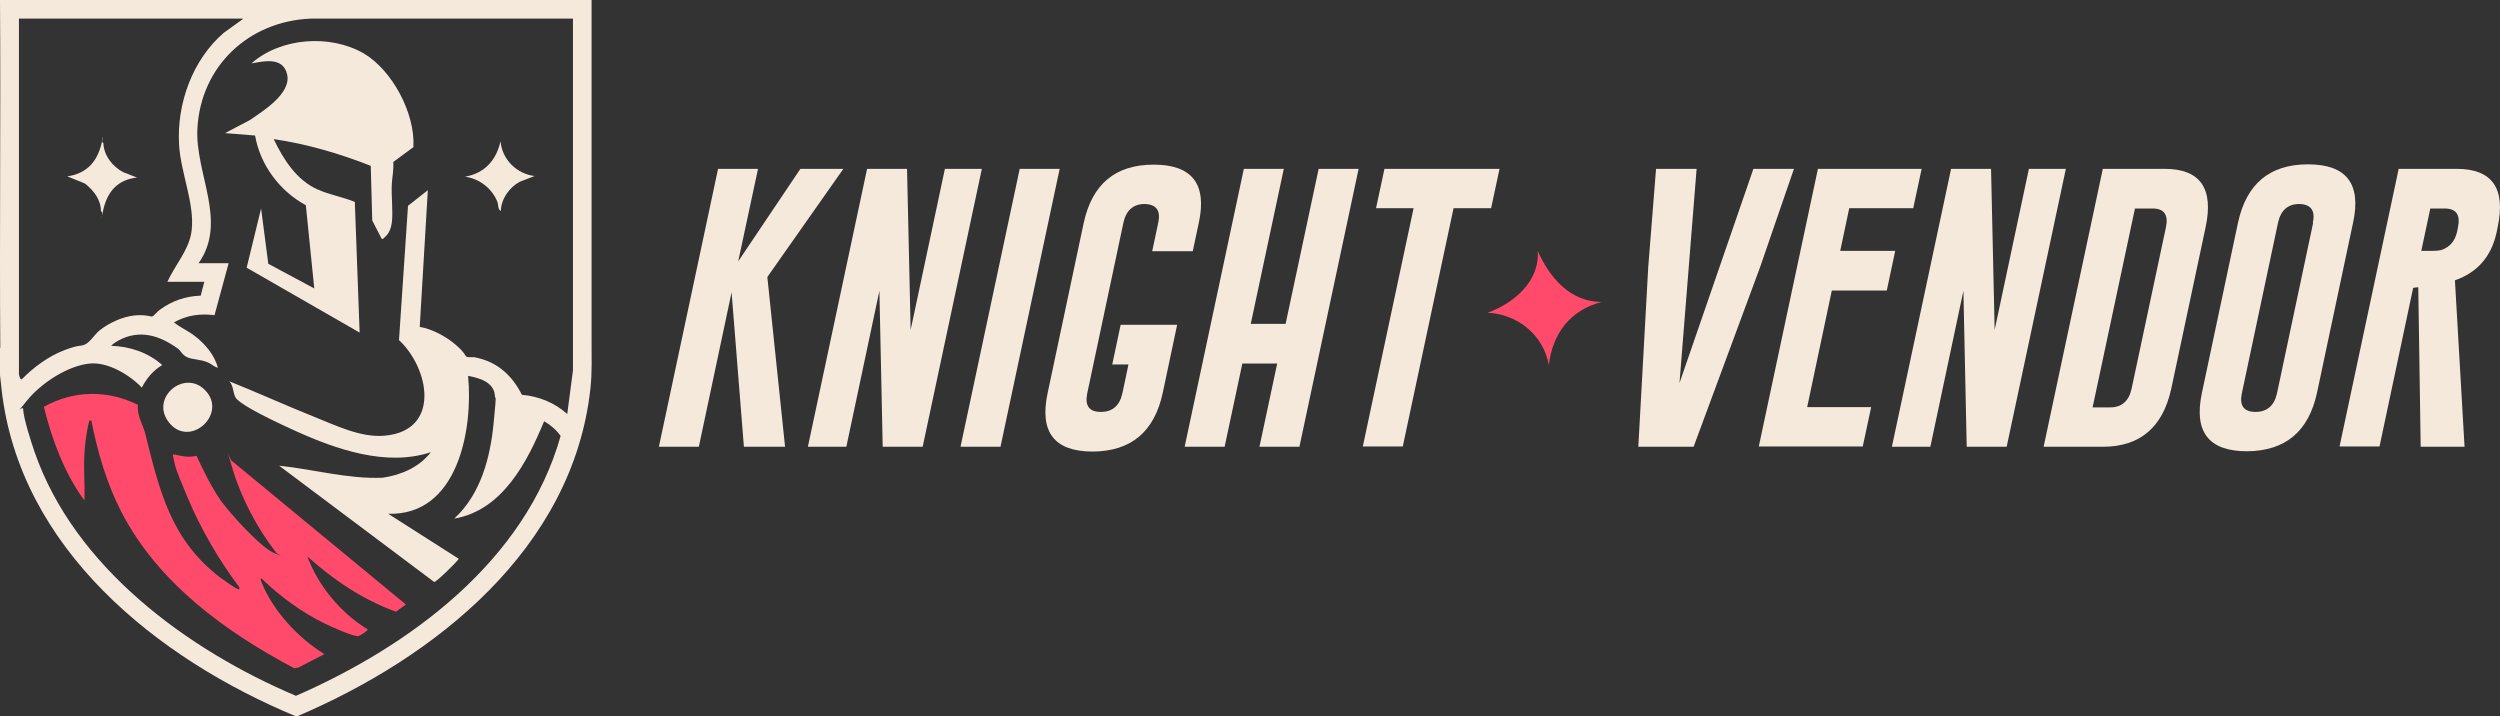
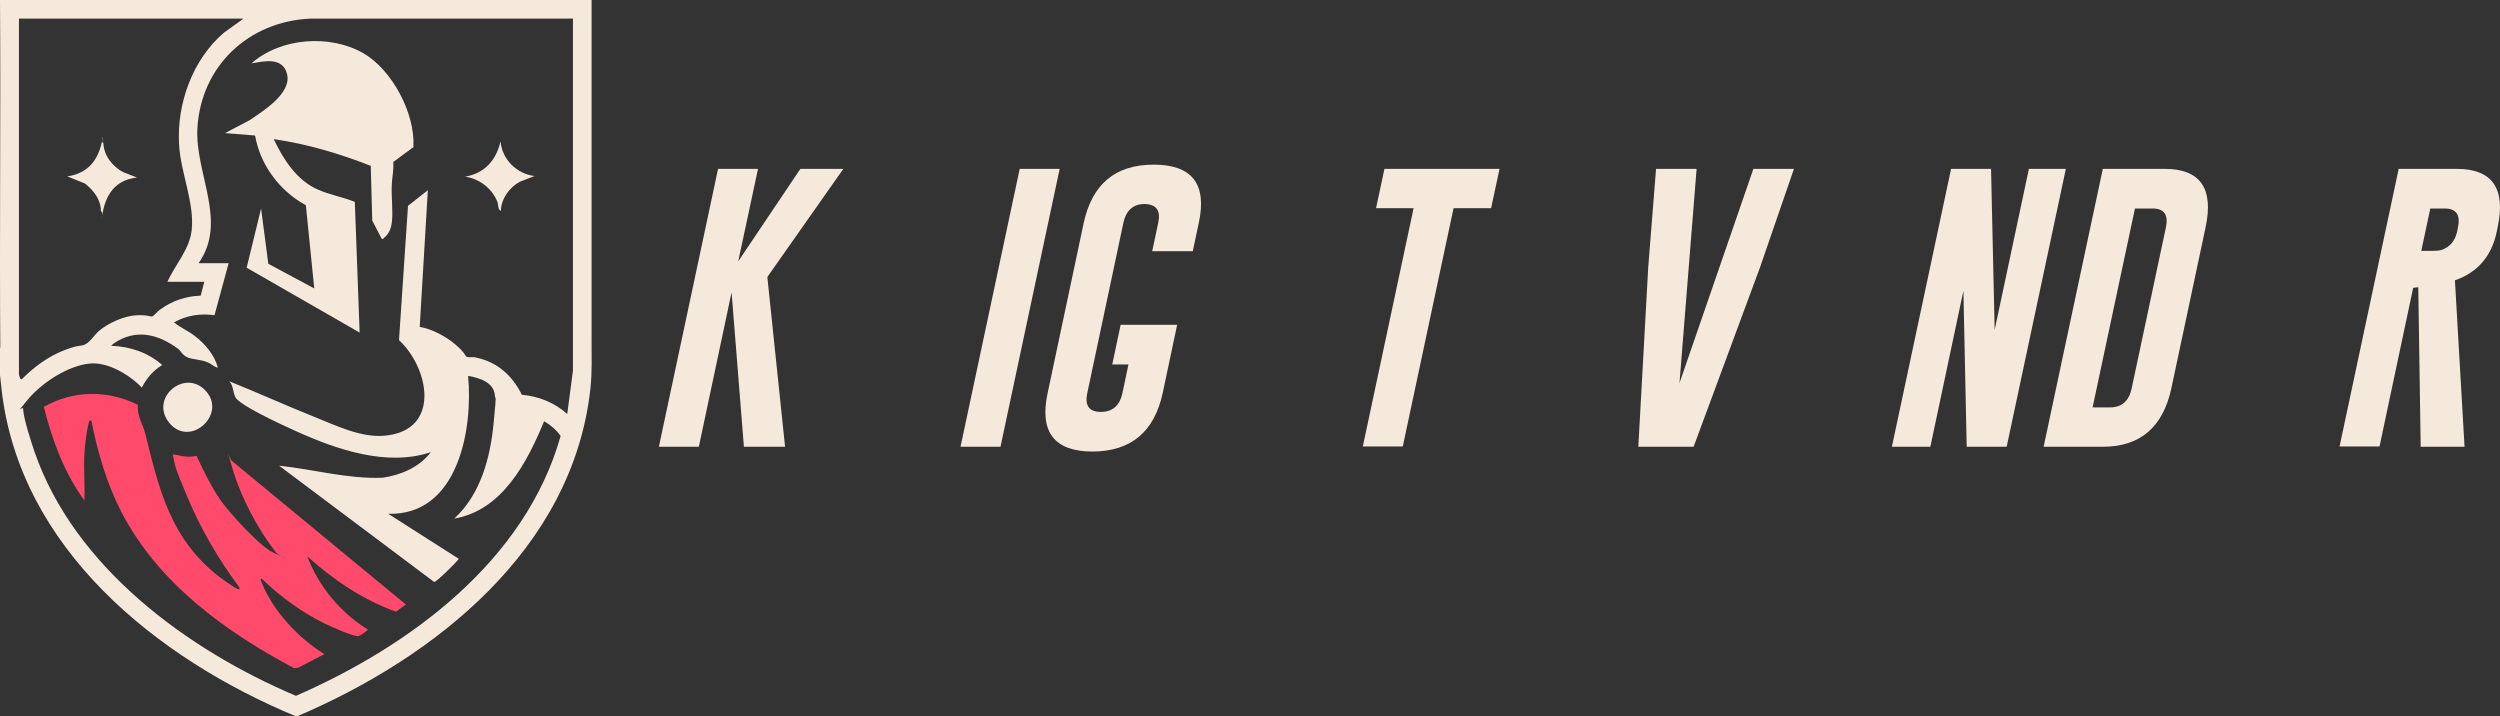
<svg xmlns="http://www.w3.org/2000/svg" id="Layer_1" width="832.1" height="238.4" version="1.1" viewBox="0 0 832.1 238.4">
  <rect x="0" y="0" width="832.1" height="238.4" fill="#333333" stroke="none" />
  <defs>
    <style>
      .st0 {
        fill: #ff4a6b;
      }

      .st1 {
        fill: #f5e9dc;
      }
    </style>
  </defs>
  <g>
    <path class="st1" d="M196.9,0v113.3c0,5.5.2,10.7-.4,16.2-5.9,53.2-51.7,89.4-97.8,109C52.3,219.3,6.4,182.6.5,129.4s-.3-9.3-.4-13.9C-.2,77.1.3,38.5,0,0h196.8ZM80.7,6.2H6.3v118.3c0,0,.3,2.1,1,1.7,3.8-3.9,8.8-7.6,14-9.6s5.2-1.2,6.9-1.9,3.5-3.6,4.9-4.7c3.1-2.5,7.7-4.6,11.6-5s5.4.5,6,.3,1.7-1.7,2.5-2.2c4.1-3,8.5-4.5,13.6-4.7l1.2-4.6h-12.3c2.6-5.7,7.4-10.8,8.1-17.2,1-9-3.7-19.2-4.2-28.5-.8-13.6,4.5-28.3,14.9-37.2l6.4-4.6ZM66.1,87.6h10l-4.7,17.3c-4.8-.6-9.2,0-13.5,2.4,2.1,1.7,4.7,2.8,6.9,4.5,3.3,2.5,6.7,6.4,7.7,10.6-1.3-.3-2.1-1.3-3.4-1.8-2.2-1-5.1-.9-6.8-1.7s-2-2-3-2.8c-6.2-4.5-12.9-6.6-20-2.7-.7.4-1.8,1.1-2.3,1.7,6.2.2,12.3,2.2,17,6.4-3,1.8-5.2,4.4-6.8,7.5-4-4.2-11.3-8.6-17.3-8-7.4.7-16.3,6.6-20.9,12.3s-1.4,1.5-1.3,2.8c.1,3.1,2.7,11.1,3.8,14.3,13.3,38.4,50.9,65.9,87,81.2,38-16.6,76.4-44.9,88.1-86.5-1.4-2-3.4-3.7-5.5-4.9-5.6,13.6-13.9,29.7-29.9,32.4,8.8-8.1,12-20.3,13.1-31.8s.6-6.8.4-9.3c-.4-4.3-5.1-5.7-8.9-6.4,1.7,17.9-3.4,46.6-26.6,45.9l23.5,15c-.8,1.2-7.5,7.8-8.2,7.7l-51.6-38.7c11.5,1.2,22.9,4.5,34.5,4,6.1-.9,12.2-3.5,16-8.5-14.7,4.9-31.4-.9-44.9-7s-19.2-9.6-20.1-11.2-.7-4.1-2.1-5.4c9.5,3.8,18.7,8,28.2,11.8,7.3,2.9,15.7,7.1,23.7,6.3,18.6-1.8,14.7-22.4,4.6-31.8l3-44.7,6.6-5.2-2.7,45.5c4.1.7,8.6,3.1,11.8,5.8s3.4,3.9,3.7,4.1c.9.4,2.2,0,3.2.3,7.2,1.5,12.1,6,15.3,12.4,5.6.5,10.9,2.6,15.1,6.4l1.9-14.5V6.2s-87.4,0-87.4,0c-20.5.9-36.4,15.7-37.6,36.5-.8,15.2,10.2,31,.4,44.9Z" />
    <path class="st0" d="M45.9,134.7c-.4,3.5,1.6,6.5,2.4,9.4,4.7,19,8.5,35.6,25.1,48.2,1.1.8,4.6,3.3,5.6,3.7s.7,0,.6-.6c-6.8-9.1-12.8-19.4-17.2-29.9s-3.9-9.6-4.8-13.7c-.1-.6-.1-.6.5-.5,2.6.5,4.6,1.1,7.3.4,2.4,5.1,4.8,10.1,8,14.8,3,4.2,13.4,15.8,17.9,17.6s.6.1.6-.2c-6.2-7.9-11.7-18.3-14.5-27.9s-1.1-2.9,0-2.4l57.7,47.6-3.3,2.4c-11.1-4-20.8-10.6-29.5-18.4,3.6,9.8,11.2,18.9,20.1,24.3.2.3-2.6,2.1-3,2.2-1.5.4-9.3-3.2-11.2-4.1-7.8-3.8-15-9.1-21.2-15.1-.5.2,0,1.1.1,1.4,3.7,9.4,12.4,18.7,20.9,23.8l-8.7,4.5-1.4.2c-23-12.2-45.3-28.4-57.5-52-4.9-9.5-7.9-19.9-10-30.4-1-.1-.6,0-.8.6-.7,2.4-1.4,7.8-1.5,10.4-.3,5.1.2,10.5,0,15.6-6.7-9.2-10.8-20.2-13.5-31.2,9.8-5.5,21.1-5.7,31.2-.7Z" />
    <path class="st1" d="M137.7,48.9l-6.8,5c.2,2.6-.4,5.2-.5,7.6-.2,3.9.5,9.1,0,12.7s-2.2,4.5-2.6,5-.6.4-.8.2l-3.1-6-.5-18.2c-10.4-4.1-21.3-7.3-32.3-8.9,3.2,6.7,7.6,13.7,14.7,16.8,3.8,1.7,8.4,2.5,12.3,4.1l1.6,43.5-37.6-21.6,4.8-19.7,2.4,18.4,15.3,8.2-2.8-27.7c-8.7-4.7-15.2-13.4-16.9-23.2l-10-.8,8.2-4.3c4.4-3,13.8-8.8,12.5-15.1s-8.3-4.4-11.9-3.8c9.7-8.6,26.2-9.8,37.4-3.3,9.5,5.6,17.1,20,16.5,31Z" />
    <path class="st1" d="M68.2,129.8c7.9,7.9-5.3,19.9-12.2,10.5-5.9-8.1,5.4-17.4,12.2-10.5Z" />
    <path class="st1" d="M177.9,58.6l-4.9,1.9c-3.5,1.9-6.2,5.7-6.3,9.7-1-.4-.8-1.9-1.1-2.9-1.8-4.6-6-7.8-10.8-8.5,6.5-1.1,10.4-5.5,11.8-11.8.5,6.1,5.4,10.9,11.4,11.6Z" />
    <path class="st1" d="M34.4,47.5c.1,4.2,3,7.9,6.6,9.8l4.6,1.8c-6.4.7-9.8,4.6-11.2,10.6s.3.7-.8.6c0-3.8-2.4-6.9-5.3-9.2l-5.9-2.4c6.1-.9,9.6-4.4,11.2-10.2s-.4-1.1.8-.9Z" />
  </g>
  <g>
    <g>
      <path class="st1" d="M261.3,148.7h-13.7l-4.1-51.4-10.9,51.4h-13.3l19.7-92.5h13.3l-6.6,30.8,20.7-30.8h14.3l-25.3,36,5.9,56.5Z" />
-       <path class="st1" d="M288.6,56.2h13.3l1.2,53.6,11.4-53.6h12.3l-19.7,92.5h-13.3l-1.1-51.9-11,51.9h-12.8l19.7-92.5Z" />
      <path class="st1" d="M339.4,56.2h13.3l-19.7,92.5h-13.3l19.7-92.5Z" />
      <path class="st1" d="M383.5,83.6l2-9.4c.9-4.1-.6-6.2-4.5-6.3h0c-3.8,0-6.2,2.1-7.1,6.3l-12,56.6c-.9,4.2.6,6.3,4.5,6.3s6.3-2.1,7.2-6.3l2-9.5h-5.4l2.8-13.2h18.8l-4.8,22.7c-2.8,12.9-10.5,19.4-23.3,19.5-12.8,0-17.8-6.5-15-19.5l12-56.6c2.8-12.9,10.5-19.4,23.3-19.4s17.8,6.5,15,19.4l-2,9.4h-13.3Z" />
-       <path class="st1" d="M414,56.2h13.3l-11,51.6h11.6l11-51.6h13.3l-19.7,92.5h-13.3l5.9-27.7h-11.6l-5.9,27.7h-13.3l19.7-92.5Z" />
      <path class="st1" d="M499.1,56.2l-2.8,13.1h-12.5l-16.9,79.3h-13.3l16.9-79.3h-12.5l2.8-13.1h38.3Z" />
      <path class="st1" d="M563.6,148.7h-18.3l3.3-59.8,2.6-32.7h13.5l-5.7,71.3,24.6-71.3h13.5l-11.3,32.8-22.1,59.7Z" />
-       <path class="st1" d="M605,56.2h34.6l-2.8,13.1h-21.3l-3,14.2h18.3l-2.8,13.2h-18.3l-8.2,38.8h21.3l-2.8,13.1h-34.6l19.7-92.5Z" />
      <path class="st1" d="M649.4,56.2h13.3l1.2,53.6,11.4-53.6h12.3l-19.7,92.5h-13.3l-1.1-51.9-11,51.9h-12.8l19.7-92.5Z" />
      <path class="st1" d="M700,56.2h20.5c11.8,0,16.4,6.5,13.6,19.5l-11.4,53.6c-2.8,12.9-10.4,19.4-22.8,19.4h-19.7l19.7-92.5ZM710.6,69.4l-14.1,66.2h5.8c3.9,0,6.3-2.1,7.2-6.3l11.4-53.6c.9-4.2-.6-6.3-4.4-6.3h-5.8Z" />
-       <path class="st1" d="M771.2,130.7c-2.8,12.9-10.5,19.4-23.3,19.5-12.8,0-17.8-6.5-15-19.5l12-56.6c2.8-12.9,10.5-19.4,23.3-19.4s17.8,6.5,15,19.4l-12,56.6ZM769.8,74.2c.9-4.1-.6-6.2-4.5-6.3h0c-3.8,0-6.2,2.1-7.1,6.3l-12,56.6c-.9,4.2.6,6.3,4.5,6.3s6.3-2.1,7.2-6.3l12-56.6Z" />
      <path class="st1" d="M798.3,56.2h19.4c11.8,0,16.4,6.5,13.6,19.5l-.3,1.5c-1.7,8.1-6.4,13.5-13.9,16.1l3.2,55.4h-14.6l-.8-53.1-1.7.2-11.2,52.8h-13.3l19.7-92.5ZM808.9,69.4l-3,14.1h3.1c1.9,0,3.2-.1,3.9-.4,2.6-1,4.2-2.9,4.9-5.9l.3-1.5c.9-4.2-.6-6.3-4.4-6.3h-4.7Z" />
    </g>
-     <path class="st0" d="M495.1,104.1c8.7-3.1,17.5-10.5,16.7-20.6,3.8,8.5,10.5,17,21.3,17-10.6,2.8-16.3,10.5-17.6,21-1.7-9.9-10.4-17-20.4-17.4Z" />
  </g>
</svg>